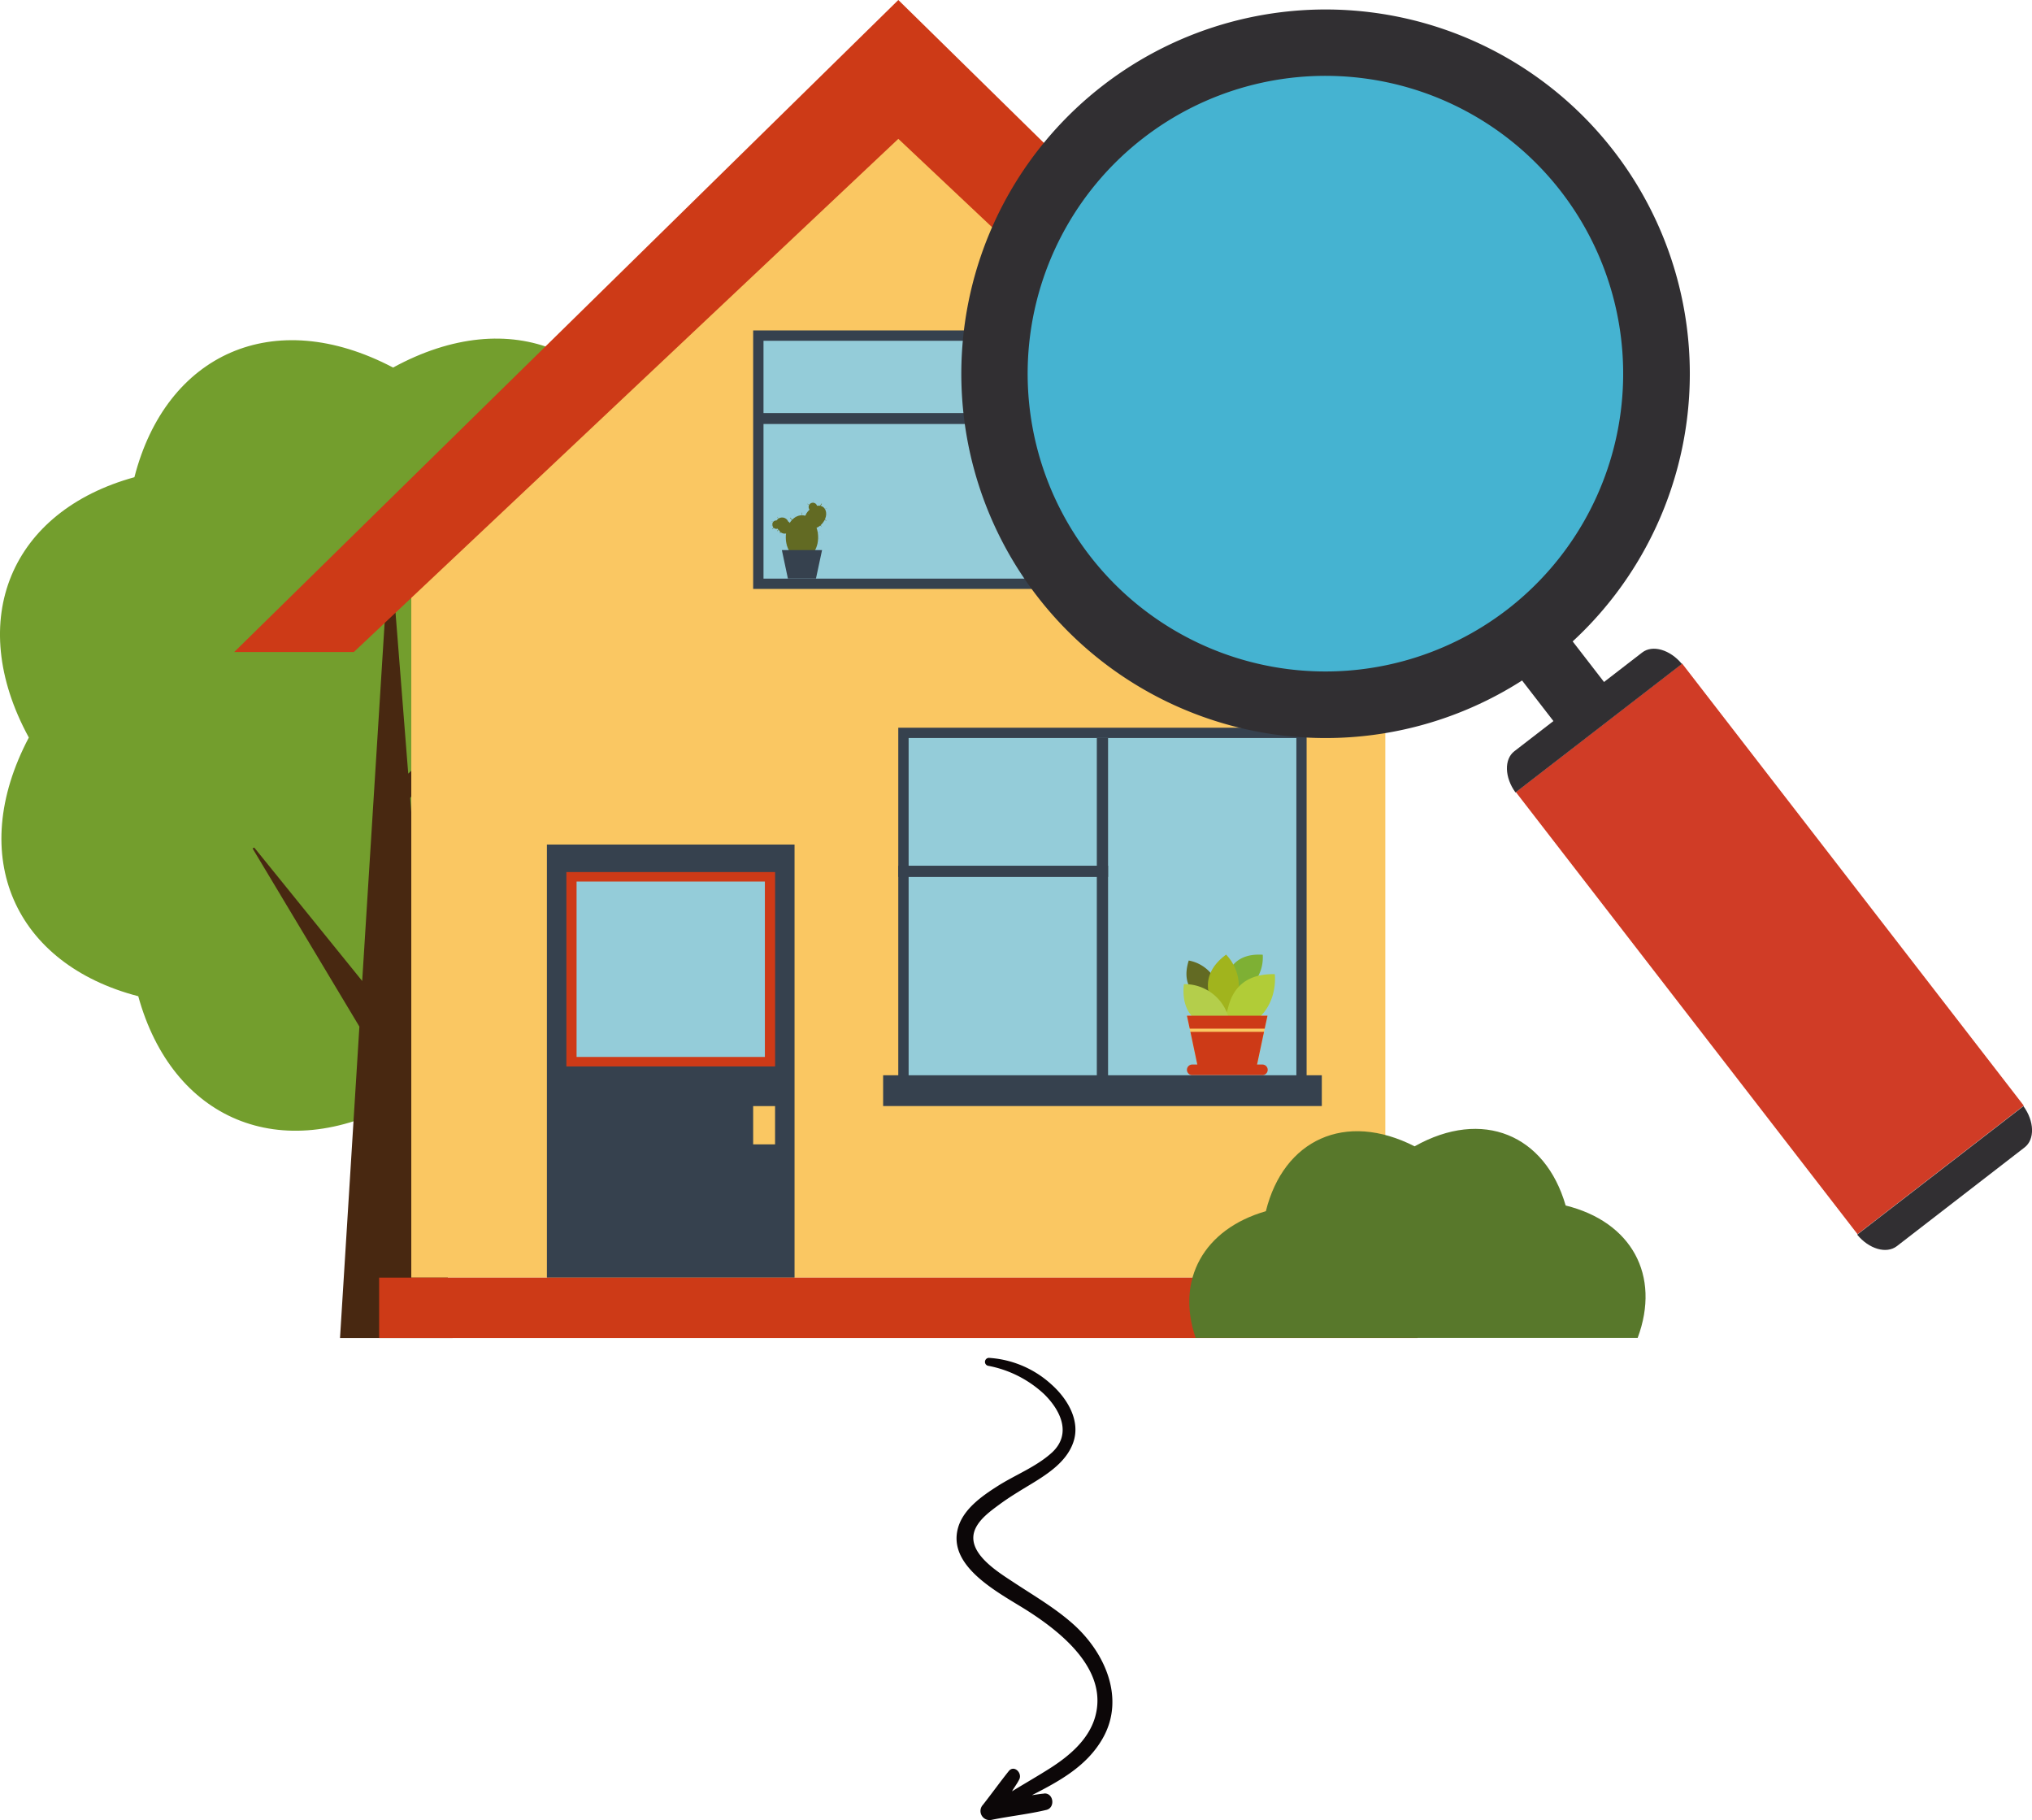
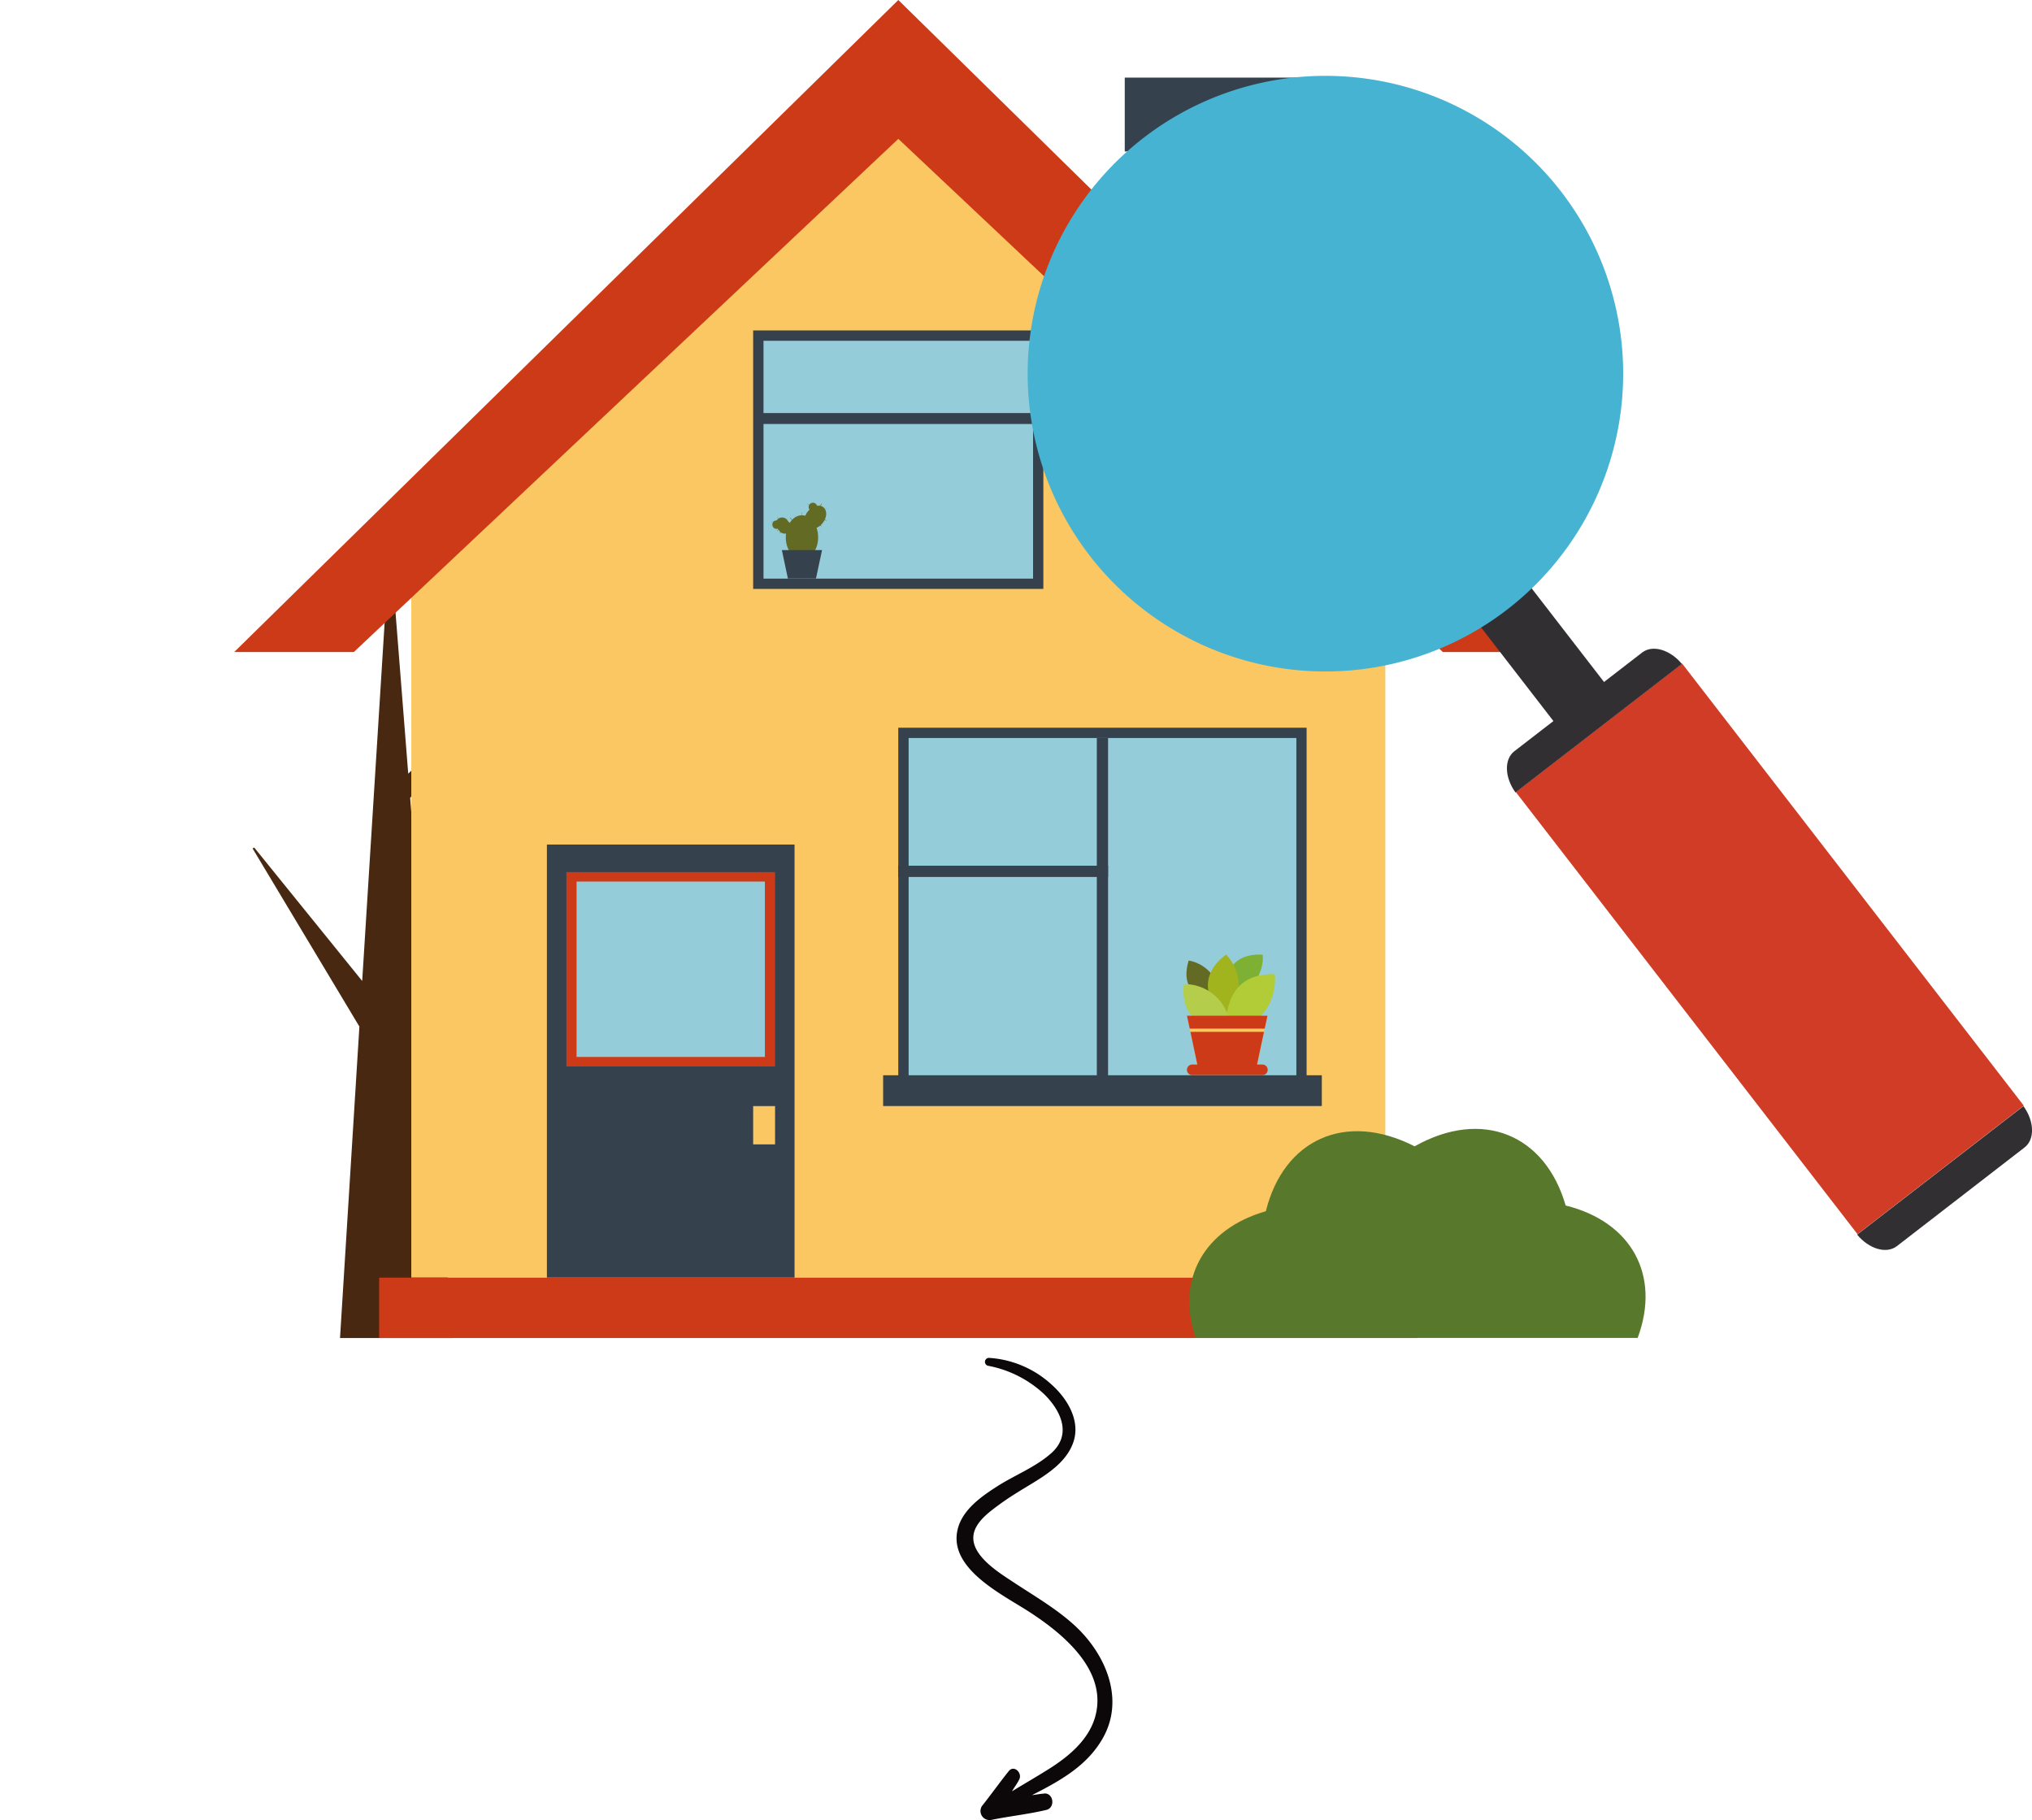
<svg xmlns="http://www.w3.org/2000/svg" id="Capa_1" data-name="Capa 1" viewBox="0 0 384.92 344.77">
  <defs>
    <style>.cls-1{fill:none;}.cls-2{clip-path:url(#clip-path);}.cls-3{clip-path:url(#clip-path-2);}.cls-4{fill:#0c0708;}.cls-5{fill:#739e2d;}.cls-6{fill:#482811;}.cls-7{fill:#fac440;}.cls-8{fill:#fac762;}.cls-9{fill:#cd3a17;}.cls-10{fill:#36414e;}.cls-11{fill:#94ccd9;}.cls-12{fill:#7eb034;}.cls-13{fill:#626a23;}.cls-14{fill:#a1b41d;}.cls-15{fill:#b1cc37;}.cls-16{fill:#b4ce4b;}.cls-17{fill:#58782b;}.cls-18{fill:#d03c26;}.cls-19{fill:#312f32;}.cls-20{fill:#45b3d1;}</style>
    <clipPath id="clip-path" transform="translate(-16.86 -72.58)">
      <rect class="cls-1" x="198.05" y="329.75" width="35.85" height="87.61" />
    </clipPath>
    <clipPath id="clip-path-2" transform="translate(-16.86 -72.58)">
      <rect class="cls-1" x="198.05" y="329.75" width="35.85" height="87.61" />
    </clipPath>
  </defs>
  <g id="Illustration_83" data-name="Illustration 83">
    <g class="cls-2">
      <g class="cls-3">
        <path class="cls-4" d="M214.69,412.31c-.78.05-1.57.2-2.35.3,5.23-2.67,10.41-5.49,13.41-10.77,4.27-7.5.49-16.08-5.4-21.45-3.42-3.1-7.42-5.43-11.26-7.95-3-2-9.57-5.83-7.44-10.36.9-1.9,2.89-3.32,4.54-4.54,1.94-1.43,4-2.65,6.08-3.91,3.11-1.9,6.6-4.17,7.88-7.79,1.47-4.12-1.1-8.33-4.09-11a19.31,19.31,0,0,0-11.87-5.06.76.76,0,0,0-.2,1.49,21.31,21.31,0,0,1,10.67,5.39c3.1,3.05,5.25,7.48,1.53,11-3,2.77-7.11,4.31-10.5,6.5-2.91,1.86-6.37,4.31-7.35,7.82C196.18,369.68,207,374.71,212,378c6.39,4.16,14.79,11.13,12.3,19.83-1.23,4.26-4.85,7.32-8.45,9.63-2.41,1.53-4.87,2.94-7.29,4.42.44-.77,1-1.47,1.39-2.28.58-1.22-1-2.77-2-1.55-1.67,2.09-3.23,4.27-4.89,6.38a1.72,1.72,0,0,0,1.66,2.85c3.43-.7,7-1.07,10.36-1.88,1.71-.41,1.38-3.21-.41-3.11" transform="translate(-16.86 -72.58)" />
      </g>
    </g>
  </g>
-   <path class="cls-5" d="M161.38,211.2c11.9-22.63,2.61-43-20.76-49-6.4-23.28-26.87-32.25-49.3-20-22.64-11.91-43-2.59-49,20.77-23.24,6.39-32.22,26.87-20,49.31-11.92,22.61-2.62,42.93,20.73,49,6.42,23.28,26.9,32.24,49.35,20,22.6,11.89,42.93,2.61,49-20.77C164.67,254.1,173.65,233.61,161.38,211.2Z" transform="translate(-16.86 -72.58)" />
  <polygon class="cls-6" points="64.41 253.44 85.73 253.44 77.7 151.14 92.45 132.35 92.31 132.23 77.33 146.54 74.47 110.28 73.34 110.32 68.61 185.81 48.15 160.53 47.85 160.71 68.08 194.45 64.41 253.44" />
  <rect class="cls-7" x="218.2" y="28.36" width="29.31" height="47.57" />
  <polygon class="cls-8" points="262.42 242 77.91 242 77.91 96.07 169.89 18.2 262.42 96.07 262.42 242" />
  <polygon class="cls-9" points="170.17 26.3 273.31 123.5 295.97 123.5 170.17 0 44.37 123.5 67.03 123.5 170.17 26.3" />
  <rect class="cls-10" x="213.06" y="14.7" width="39.6" height="13.99" />
  <rect class="cls-10" x="103.6" y="159.97" width="46.91" height="82.03" />
  <rect class="cls-9" x="107.29" y="165.18" width="39.54" height="36.82" />
  <rect class="cls-11" x="109.22" y="166.98" width="35.67" height="33.22" />
  <rect class="cls-10" x="170.16" y="137.84" width="77.35" height="68.9" />
  <rect class="cls-11" x="172.12" y="139.79" width="73.45" height="64.99" />
  <rect class="cls-10" x="142.67" y="62.59" width="54.97" height="48.96" />
  <rect class="cls-11" x="144.63" y="64.55" width="51.06" height="45.05" />
  <rect class="cls-10" x="167.29" y="203.67" width="83.1" height="5.83" />
  <polygon class="cls-8" points="240.1 192.39 224.84 192.39 226.87 201.94 238.06 201.94 240.1 192.39" />
  <path class="cls-12" d="M248.82,258.66c.35-.41.73-5.65,7.24-5.24a7.66,7.66,0,0,1-6.36,8.06C248,261.87,248.82,258.66,248.82,258.66Z" transform="translate(-16.86 -72.58)" />
  <path class="cls-13" d="M245.19,262.3c-.3-.42-5-1.94-3.15-7.78a7.21,7.21,0,0,1,5.91,7.61C247.92,263.77,245.19,262.3,245.19,262.3Z" transform="translate(-16.86 -72.58)" />
  <path class="cls-14" d="M246.69,263.17c0-.61-3.48-5.4,2.43-9.77a8.63,8.63,0,0,1,.37,11.56C248.3,266.53,246.69,263.17,246.69,263.17Z" transform="translate(-16.86 -72.58)" />
  <path class="cls-15" d="M254.13,266.32c5-3.34,4.21-9.22,4.21-9.22-8.49-.17-8.68,6.66-9.12,7.22a9.26,9.26,0,0,0-.18,2Z" transform="translate(-16.86 -72.58)" />
  <path class="cls-16" d="M244.19,266.32h5.61a8.63,8.63,0,0,0-8.68-7.33C240.65,263.31,242.5,265.31,244.19,266.32Z" transform="translate(-16.86 -72.58)" />
  <polygon class="cls-9" points="240.1 192.39 224.84 192.39 225.37 194.84 239.57 194.84 240.1 192.39" />
  <polygon class="cls-9" points="238.06 201.94 239.44 195.45 225.5 195.45 226.87 201.94 238.06 201.94" />
  <path class="cls-9" d="M257,275.22a1,1,0,0,1-1,1h-13.3a1,1,0,0,1-1-1h0a1,1,0,0,1,1-1H256a1,1,0,0,1,1,1Z" transform="translate(-16.86 -72.58)" />
  <path class="cls-13" d="M166.16,171.36a1.24,1.24,0,1,1-1.79,1.54,1.24,1.24,0,1,1,1.79-1.54Z" transform="translate(-16.86 -72.58)" />
  <path class="cls-13" d="M163.93,172.76a.77.77,0,0,1-.75-.77.71.71,0,1,1,1.41-.07A.77.77,0,0,1,163.93,172.76Z" transform="translate(-16.86 -72.58)" />
  <path class="cls-13" d="M164.08,170.49a0,0,0,0,1,0,0s0,0,.05,0l.43.85s0,.05,0,.06,0,0,0,0l-.44-.85Z" transform="translate(-16.86 -72.58)" />
  <path class="cls-13" d="M165.2,170.2l0,0a0,0,0,0,1,0,0l-.11,1s0,0,0,0,0,0,0-.05l.11-.95Z" transform="translate(-16.86 -72.58)" />
  <path class="cls-13" d="M163,171.35s0,0,0,0a.05.05,0,0,1,.05,0l.92.27s0,0,0,0,0,0-.05,0l-.92-.26Z" transform="translate(-16.86 -72.58)" />
  <path class="cls-13" d="M162.88,172.08a0,0,0,0,1,0,0s0,0,0,0l1-.1a0,0,0,0,1,0,0,0,0,0,0,1,0,0l-1,.09Z" transform="translate(-16.86 -72.58)" />
-   <path class="cls-13" d="M163.21,172.78h-.05s0,0,0-.05l.63-.73h.05a0,0,0,0,1,0,.05l-.63.73Z" transform="translate(-16.86 -72.58)" />
  <path class="cls-13" d="M164.09,173.18h0s0,0,0-.05l.53-.8s0,0,.05,0a0,0,0,0,1,0,.05l-.53.8A0,0,0,0,1,164.09,173.18Z" transform="translate(-16.86 -72.58)" />
  <path class="cls-13" d="M164.62,173.58s0,0-.05,0a0,0,0,0,1,0-.05l.62-.73a0,0,0,0,1,.06,0,.06.06,0,0,1,0,.06l-.62.73Z" transform="translate(-16.86 -72.58)" />
  <path class="cls-13" d="M172.71,171.64c-.83,1.06-2.14,1.42-2.92.81s-.73-2,.1-3,2.14-1.42,2.92-.81S173.54,170.59,172.71,171.64Z" transform="translate(-16.86 -72.58)" />
  <path class="cls-13" d="M171,169.41a.81.81,0,1,1,.66-.84A.75.75,0,0,1,171,169.41Z" transform="translate(-16.86 -72.58)" />
  <path class="cls-13" d="M170.91,167.32a0,0,0,0,1,0,0s0,0,0,0l.06,1s0,0,0,0,0,0,0,0l-.05-1Z" transform="translate(-16.86 -72.58)" />
  <path class="cls-13" d="M172.51,168a0,0,0,0,1,.05,0s0,0,0,0l-.52.8s0,0-.06,0,0,0,0-.06l.51-.8Z" transform="translate(-16.86 -72.58)" />
  <path class="cls-13" d="M173.48,168.79l0,0s0,.05,0,.05l-.86.44s0,0-.05,0a0,0,0,0,1,0,0l.86-.44Z" transform="translate(-16.86 -72.58)" />
  <path class="cls-13" d="M173.72,170.08s0,0,0,0a0,0,0,0,1,0,0l-.95-.11a0,0,0,0,1,0,0,.05.05,0,0,1,0,0l1,.11Z" transform="translate(-16.86 -72.58)" />
  <path class="cls-13" d="M173.4,171.22s0,0,0,0,0,0,0,0l-.86-.42a0,0,0,1,1,0-.07l.86.42Z" transform="translate(-16.86 -72.58)" />
  <path class="cls-13" d="M172.47,172.22a0,0,0,0,1,0,.05s0,0-.06,0l-.7-.66s0,0,0-.05h.06l.7.66Z" transform="translate(-16.86 -72.58)" />
  <path class="cls-13" d="M169.78,168s0,0,0,0,0,0,.05,0l.79.55s0,0,0,.05,0,0,0,0l-.79-.55A0,0,0,0,1,169.78,168Z" transform="translate(-16.86 -72.58)" />
  <path class="cls-13" d="M171.84,174.36c0,2.3-1.37,4.17-3.07,4.17s-3.06-1.87-3.06-4.17,1.37-4.18,3.06-4.18S171.84,172.05,171.84,174.36Z" transform="translate(-16.86 -72.58)" />
  <path class="cls-13" d="M171.3,173.61a0,0,0,0,1,0,0,0,0,0,0,1,0-.05l.94-.21a.05.05,0,0,1,.05,0,0,0,0,0,1,0,0l-.93.22Z" transform="translate(-16.86 -72.58)" />
  <path class="cls-13" d="M168.71,169.69a0,0,0,0,1,0,0,0,0,0,0,1,0,0l.06,1a0,0,0,0,1,0,0s0,0,0,0l0-1Z" transform="translate(-16.86 -72.58)" />
  <path class="cls-13" d="M167.38,170.1a0,0,0,0,1,0,0,0,0,0,0,1,0,0l.38.89s0,0,0,0a0,0,0,0,1,0,0l-.39-.88Z" transform="translate(-16.86 -72.58)" />
  <path class="cls-13" d="M166.52,170.69s0,0,0-.05a0,0,0,0,1,.05,0l.62.72a0,0,0,0,1,0,.06s0,0-.05,0l-.63-.73Z" transform="translate(-16.86 -72.58)" />
  <path class="cls-13" d="M171.35,174.57s0,0,0,0,0,0,0,0l1,.08s0,0,0,0a0,0,0,0,1,0,0l-1-.09Z" transform="translate(-16.86 -72.58)" />
  <path class="cls-13" d="M171.28,175.52s0,0,0,0,0,0,0,0l1,.09s0,0,0,0,0,0,0,0l-1-.08Z" transform="translate(-16.86 -72.58)" />
  <path class="cls-13" d="M166.17,175.87a0,0,0,0,1,0,0s0,0,0,0l-.94.19a.05.05,0,0,1,0,0s0,0,0,0l.95-.18Z" transform="translate(-16.86 -72.58)" />
  <path class="cls-13" d="M166.16,174.9a.05.05,0,0,1,0,0s0,0-.05,0l-.95-.11s0,0,0,0a0,0,0,0,1,0,0l1,.12Z" transform="translate(-16.86 -72.58)" />
  <path class="cls-13" d="M166.25,174s0,0,0,0,0,0,0,0l-.95-.11a0,0,0,0,1,0,0,0,0,0,0,1,0,0l1,.11Z" transform="translate(-16.86 -72.58)" />
  <polygon class="cls-10" points="148.11 104.2 155.72 104.2 154.57 109.58 149.25 109.58 148.11 104.2" />
  <rect class="cls-10" x="207.77" y="139.79" width="2.13" height="64.99" />
  <rect class="cls-10" x="170.16" y="163.98" width="39.74" height="2.13" />
  <rect class="cls-10" x="143.63" y="78.24" width="53.06" height="2.07" />
  <rect class="cls-9" x="71.82" y="242" width="196.69" height="11.44" />
  <rect class="cls-8" x="142.67" y="209.51" width="4.15" height="7.25" />
  <path class="cls-17" d="M327.08,326c4.42-11.87-1.18-22-13.64-25.08-3.86-13.39-15.75-18.45-28.61-11.21C271.67,283,260,288.48,256.65,302c-11.78,3.39-17.08,13-13.3,24Z" transform="translate(-16.86 -72.58)" />
  <rect class="cls-18" x="332.21" y="199.42" width="39.81" height="105.84" transform="translate(-97.66 195.4) rotate(-37.7)" />
  <rect class="cls-19" x="301.31" y="175.46" width="12.11" height="37.88" transform="translate(-71.58 155.95) rotate(-37.7)" />
  <path class="cls-19" d="M335.46,198.34c-2.24-2.71-5.56-3.69-7.53-2.16l-24.19,18.68c-2,1.52-1.86,5,.2,7.83Z" transform="translate(-16.86 -72.58)" />
  <path class="cls-19" d="M368.66,306.44c2.23,2.72,5.54,3.7,7.52,2.18l24.18-18.69c2-1.52,1.87-5-.2-7.83Z" transform="translate(-16.86 -72.58)" />
-   <path class="cls-19" d="M322.54,101.16A69,69,0,1,0,310.12,198,69,69,0,0,0,322.54,101.16Z" transform="translate(-16.86 -72.58)" />
+   <path class="cls-19" d="M322.54,101.16Z" transform="translate(-16.86 -72.58)" />
  <path class="cls-20" d="M312.57,108.86A56.41,56.41,0,1,0,302.42,188,56.44,56.44,0,0,0,312.57,108.86Z" transform="translate(-16.86 -72.58)" />
</svg>